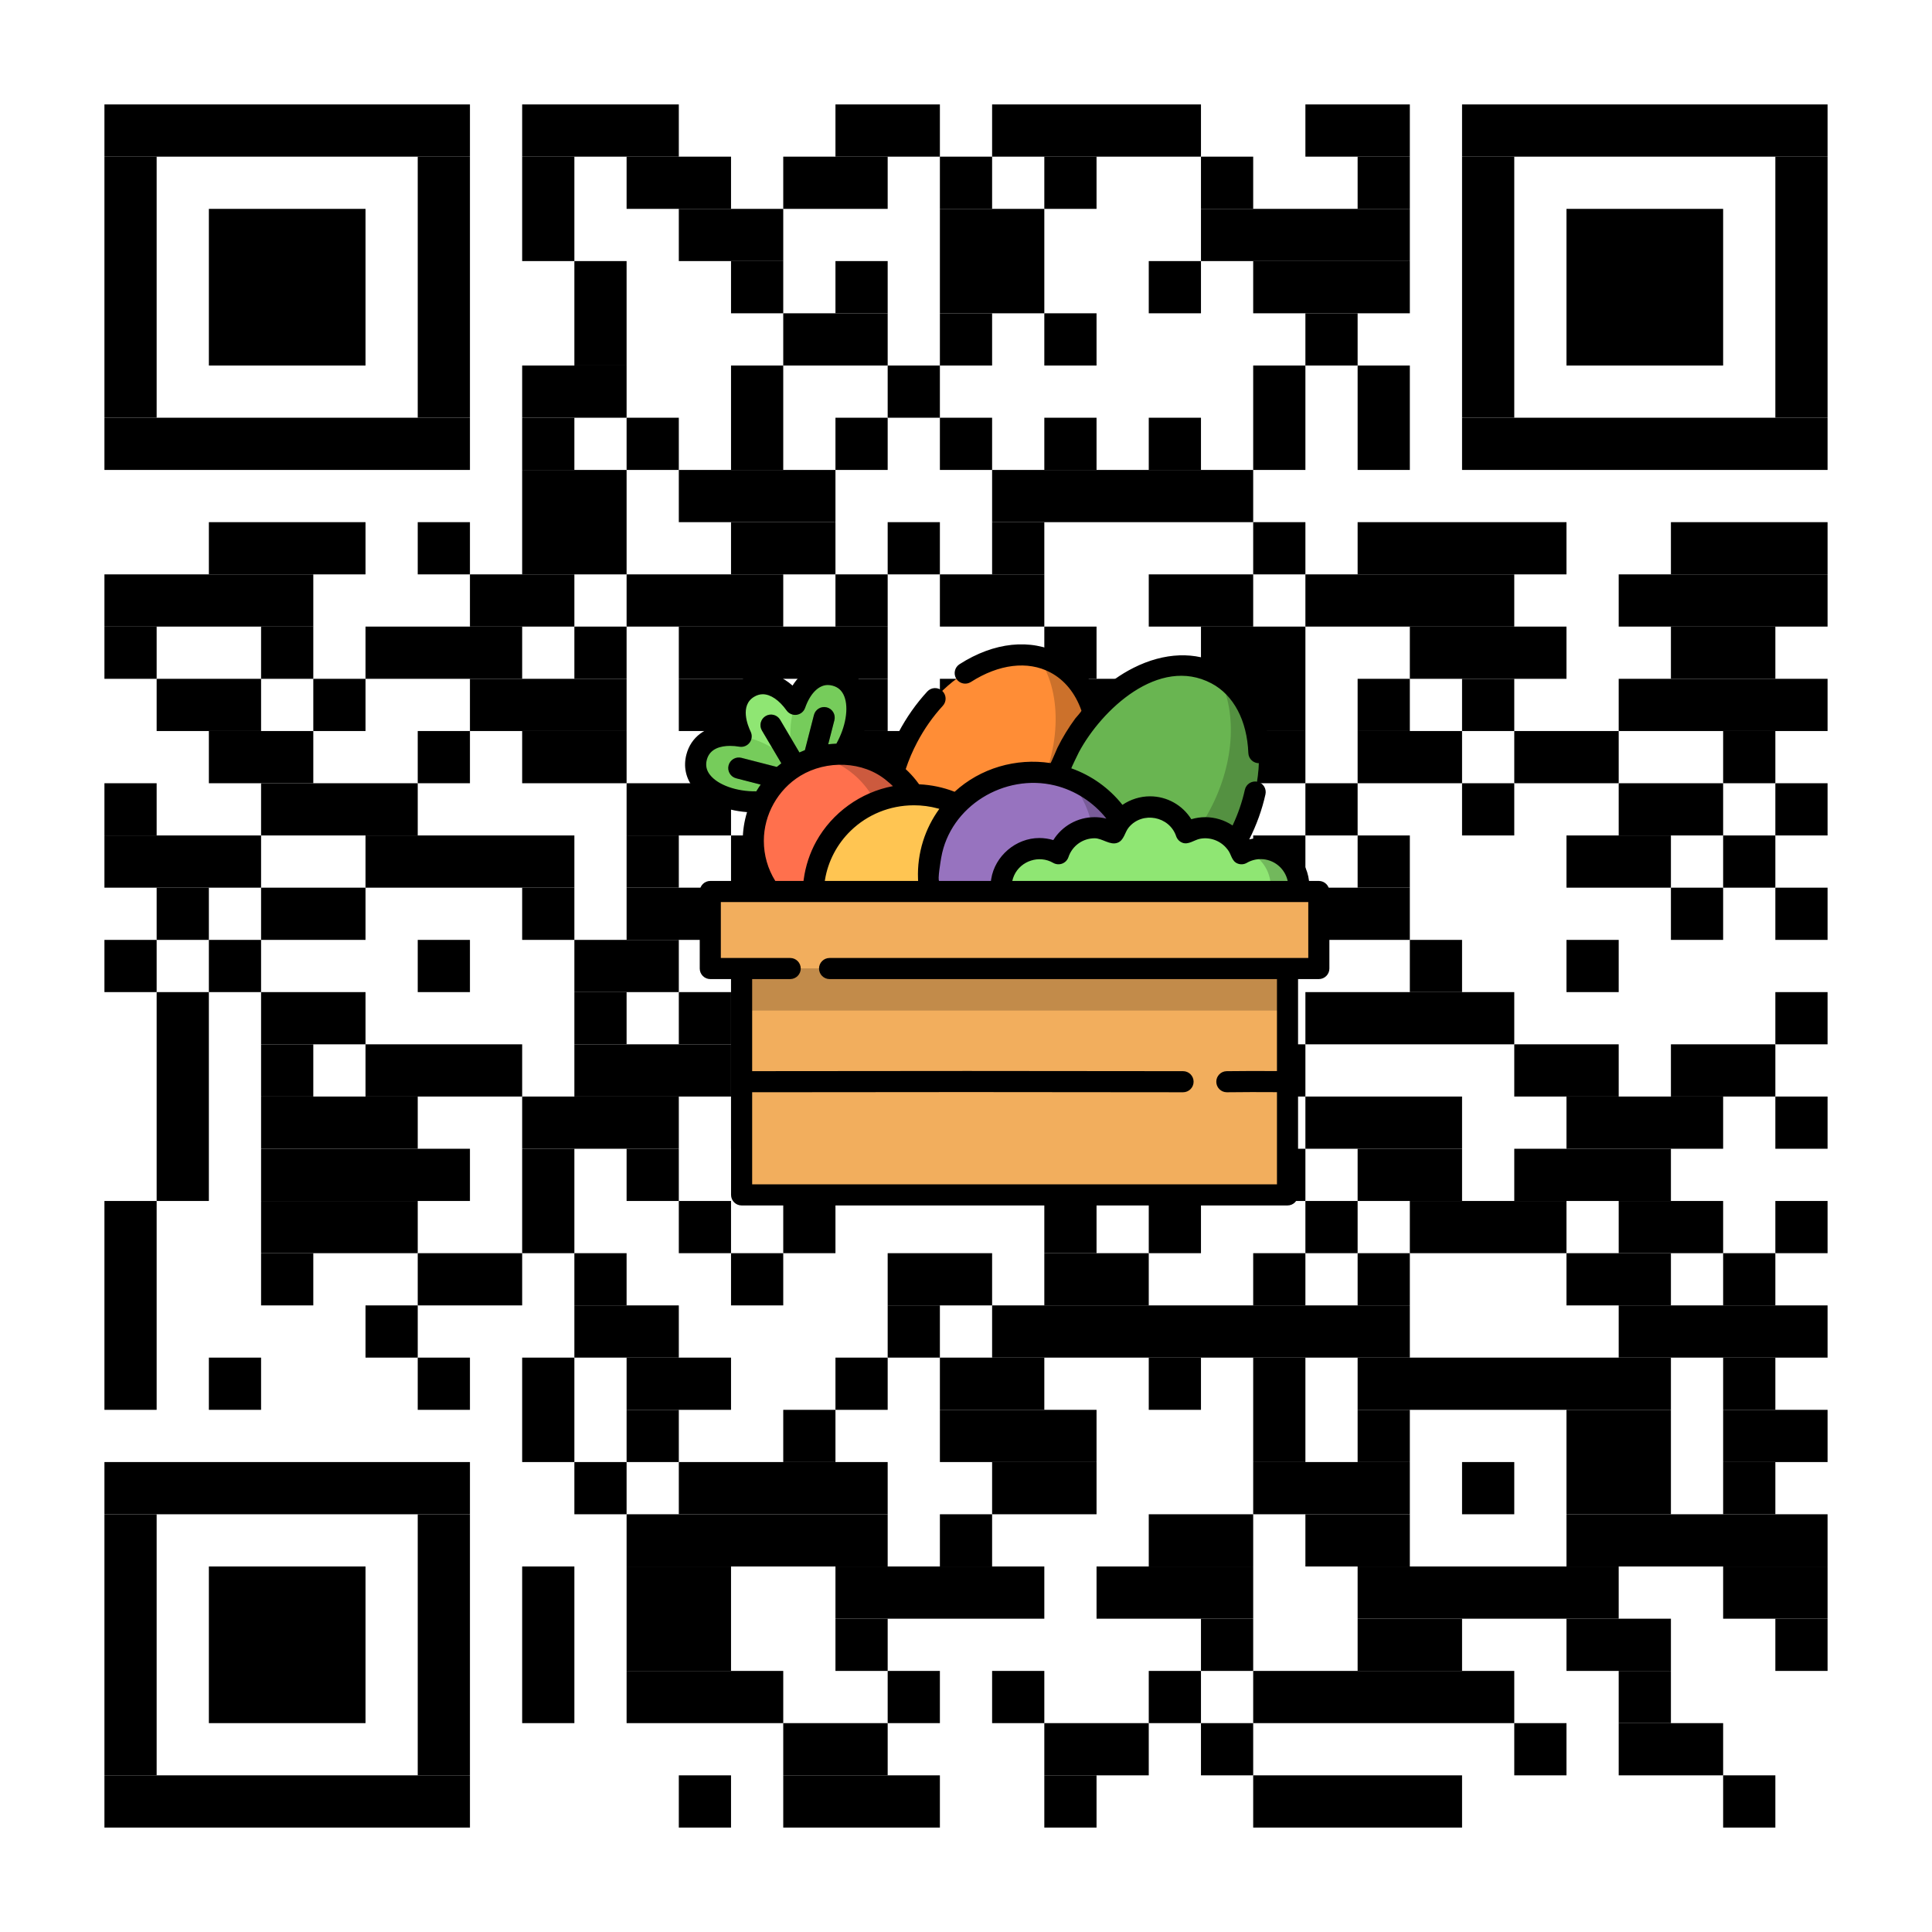
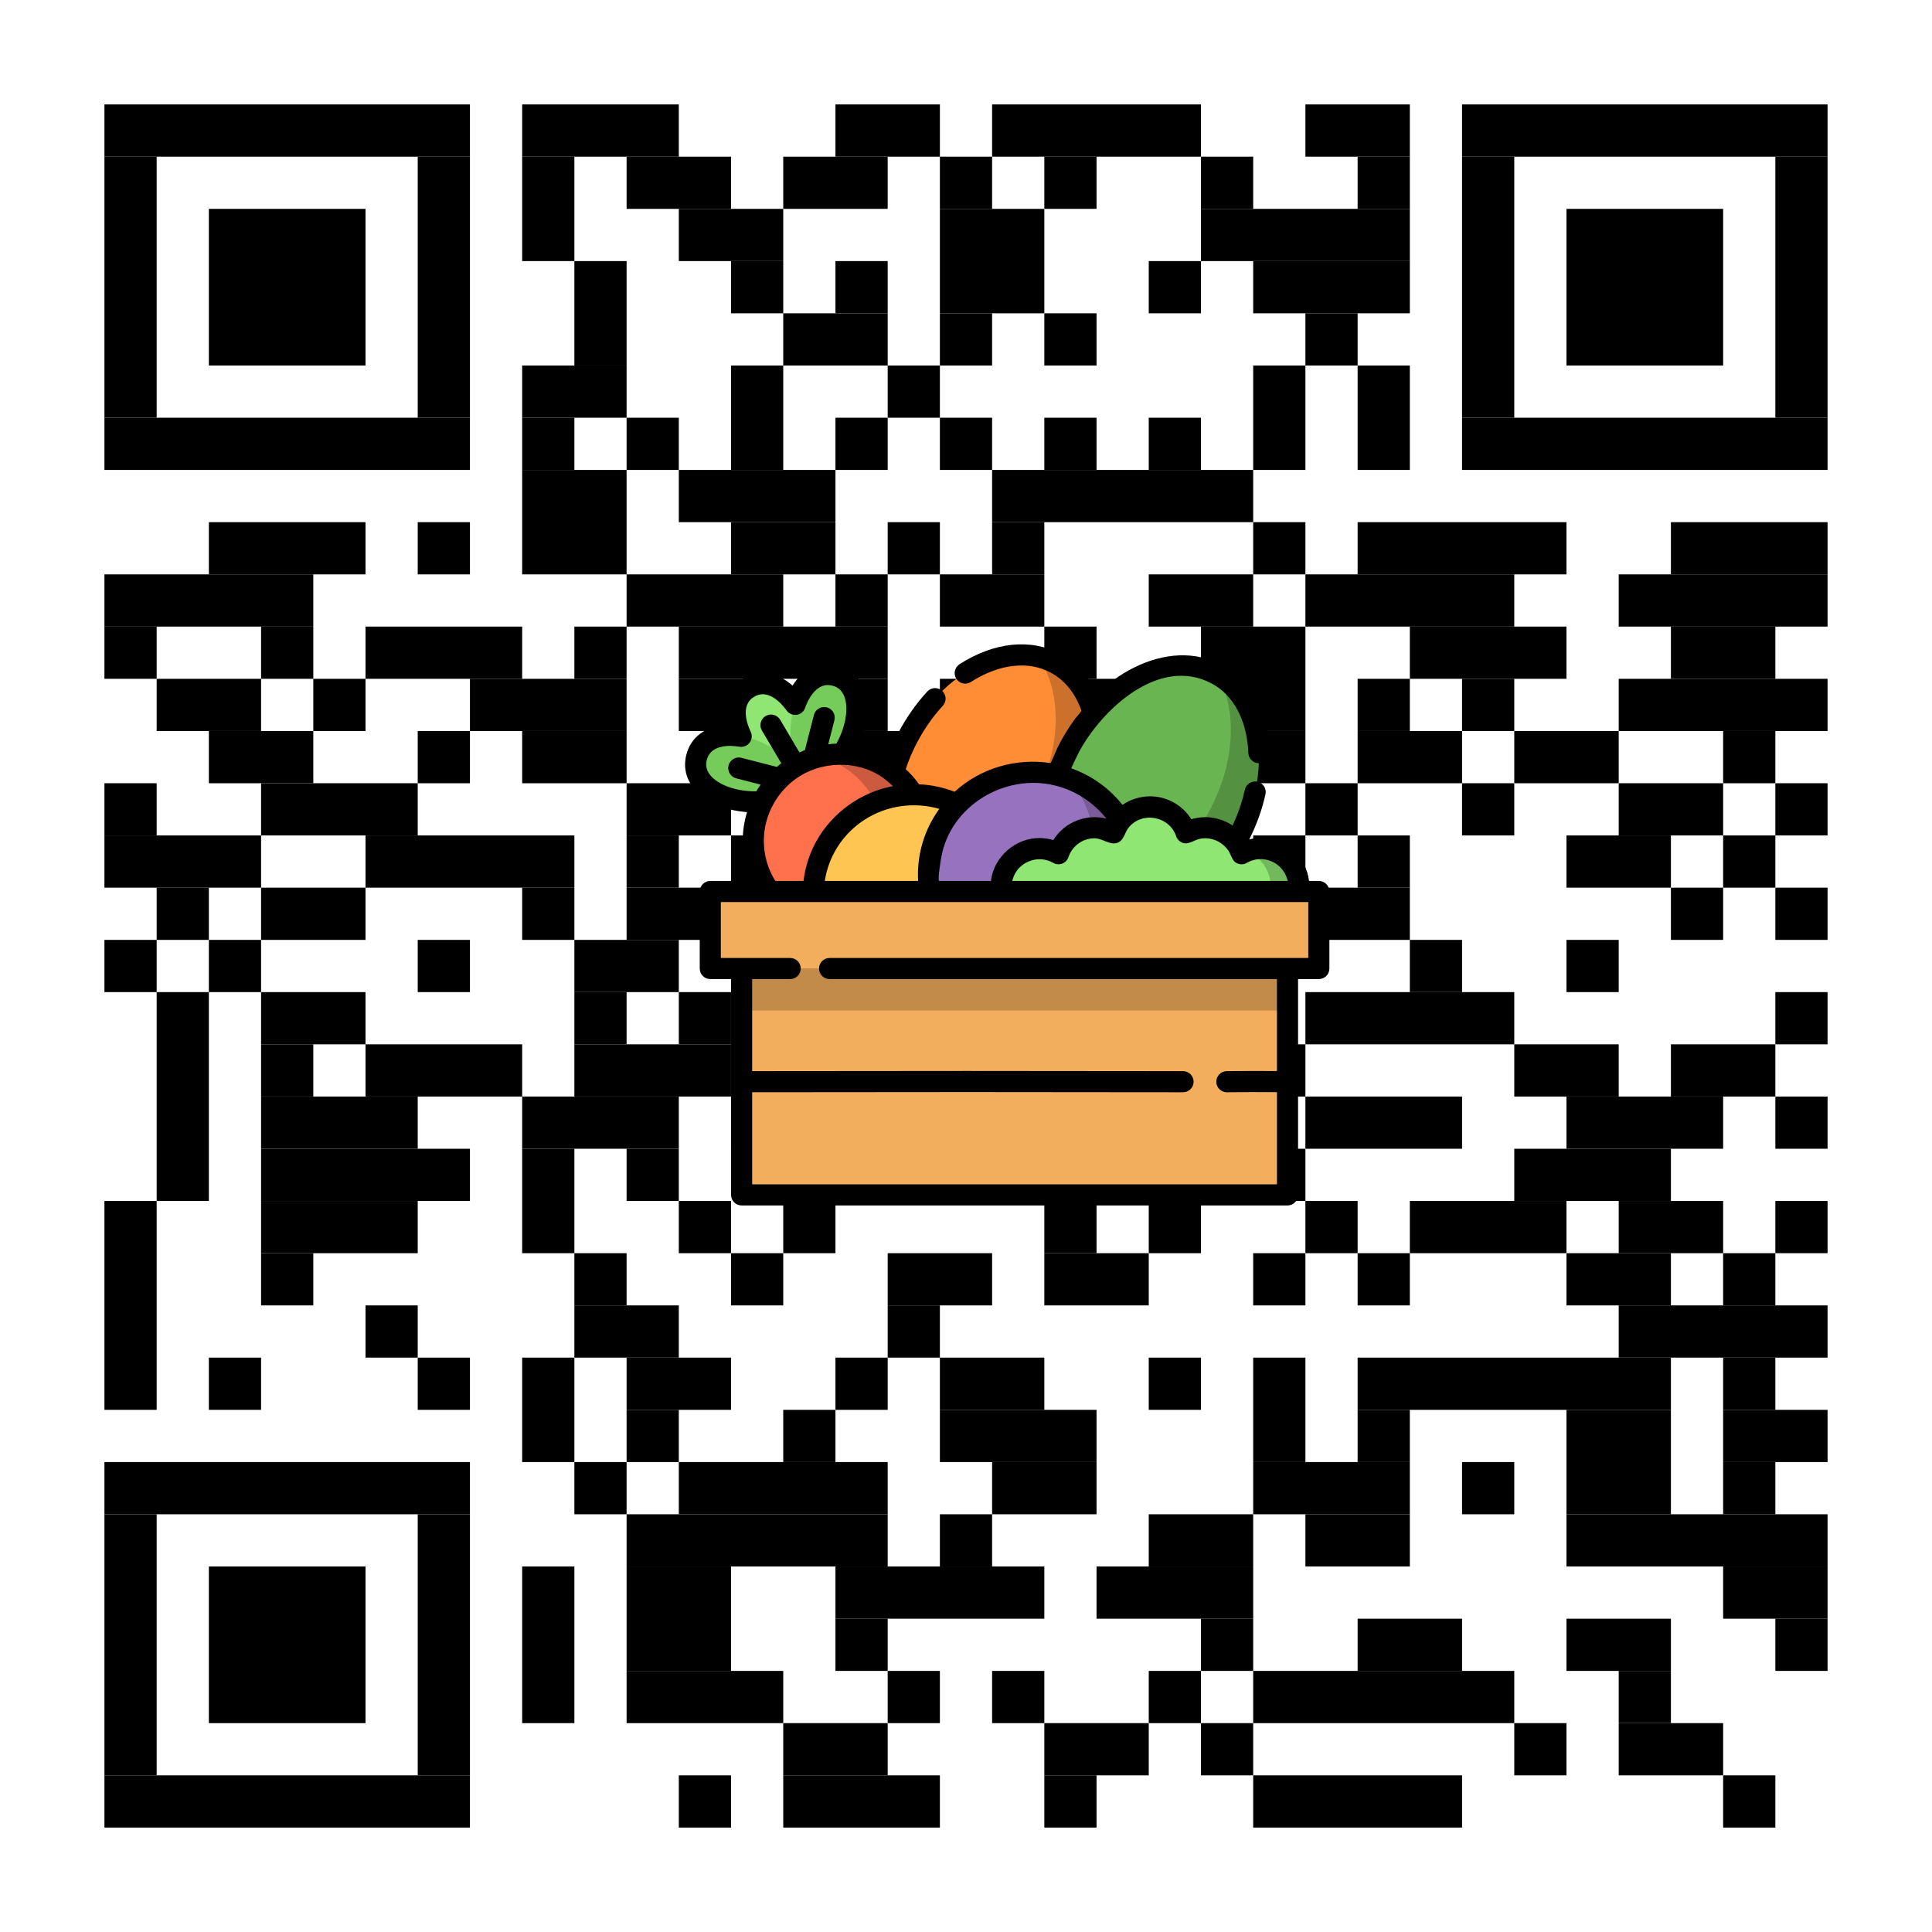
<svg xmlns="http://www.w3.org/2000/svg" xmlns:ns1="http://sodipodi.sourceforge.net/DTD/sodipodi-0.dtd" xmlns:ns2="http://www.inkscape.org/namespaces/inkscape" width="1850" height="1850" version="1.1" id="svg1454" ns1:docname="garden-2.svg" ns2:version="1.2.2 (b0a8486541, 2022-12-01)" ns2:export-filename="garden-2.png" ns2:export-xdpi="96" ns2:export-ydpi="96">
  <defs id="defs1458" />
  <ns1:namedview id="namedview1456" pagecolor="#ffffff" bordercolor="#666666" borderopacity="1.0" ns2:showpageshadow="2" ns2:pageopacity="0.0" ns2:pagecheckerboard="0" ns2:deskcolor="#d1d1d1" showgrid="false" ns2:zoom="0.32540541" ns2:cx="929.60963" ns2:cy="925" ns2:window-width="1600" ns2:window-height="831" ns2:window-x="0" ns2:window-y="0" ns2:window-maximized="1" ns2:current-layer="svg1454" />
  <desc id="desc961">Zint Generated Symbol
   </desc>
  <g id="barcode" fill="#000000">
    <rect x="0" y="0" width="1850" height="1850" fill="#FFFFFF" id="rect963" />
    <rect x="100.00" y="100.00" width="350.00" height="50.00" id="rect965" />
    <rect x="500.00" y="100.00" width="150.00" height="50.00" id="rect967" />
    <rect x="800.00" y="100.00" width="100.00" height="50.00" id="rect969" />
    <rect x="950.00" y="100.00" width="200.00" height="50.00" id="rect971" />
    <rect x="1250.00" y="100.00" width="100.00" height="50.00" id="rect973" />
    <rect x="1400.00" y="100.00" width="350.00" height="50.00" id="rect975" />
    <rect x="100.00" y="150.00" width="50.00" height="250.00" id="rect977" />
    <rect x="400.00" y="150.00" width="50.00" height="250.00" id="rect979" />
    <rect x="500.00" y="150.00" width="50.00" height="100.00" id="rect981" />
    <rect x="600.00" y="150.00" width="100.00" height="50.00" id="rect983" />
    <rect x="750.00" y="150.00" width="100.00" height="50.00" id="rect985" />
    <rect x="900.00" y="150.00" width="50.00" height="50.00" id="rect987" />
    <rect x="1000.00" y="150.00" width="50.00" height="50.00" id="rect989" />
    <rect x="1150.00" y="150.00" width="50.00" height="50.00" id="rect991" />
    <rect x="1300.00" y="150.00" width="50.00" height="50.00" id="rect993" />
    <rect x="1400.00" y="150.00" width="50.00" height="250.00" id="rect995" />
    <rect x="1700.00" y="150.00" width="50.00" height="250.00" id="rect997" />
    <rect x="200.00" y="200.00" width="150.00" height="150.00" id="rect999" />
    <rect x="650.00" y="200.00" width="100.00" height="50.00" id="rect1001" />
    <rect x="900.00" y="200.00" width="100.00" height="100.00" id="rect1003" />
    <rect x="1150.00" y="200.00" width="200.00" height="50.00" id="rect1005" />
    <rect x="1500.00" y="200.00" width="150.00" height="150.00" id="rect1007" />
    <rect x="550.00" y="250.00" width="50.00" height="100.00" id="rect1009" />
    <rect x="700.00" y="250.00" width="50.00" height="50.00" id="rect1011" />
    <rect x="800.00" y="250.00" width="50.00" height="50.00" id="rect1013" />
    <rect x="1100.00" y="250.00" width="50.00" height="50.00" id="rect1015" />
    <rect x="1200.00" y="250.00" width="150.00" height="50.00" id="rect1017" />
    <rect x="750.00" y="300.00" width="100.00" height="50.00" id="rect1019" />
    <rect x="900.00" y="300.00" width="50.00" height="50.00" id="rect1021" />
    <rect x="1000.00" y="300.00" width="50.00" height="50.00" id="rect1023" />
    <rect x="1250.00" y="300.00" width="50.00" height="50.00" id="rect1025" />
    <rect x="500.00" y="350.00" width="100.00" height="50.00" id="rect1027" />
    <rect x="700.00" y="350.00" width="50.00" height="100.00" id="rect1029" />
    <rect x="850.00" y="350.00" width="50.00" height="50.00" id="rect1031" />
    <rect x="1200.00" y="350.00" width="50.00" height="100.00" id="rect1033" />
    <rect x="1300.00" y="350.00" width="50.00" height="100.00" id="rect1035" />
    <rect x="100.00" y="400.00" width="350.00" height="50.00" id="rect1037" />
    <rect x="500.00" y="400.00" width="50.00" height="50.00" id="rect1039" />
    <rect x="600.00" y="400.00" width="50.00" height="50.00" id="rect1041" />
    <rect x="800.00" y="400.00" width="50.00" height="50.00" id="rect1043" />
    <rect x="900.00" y="400.00" width="50.00" height="50.00" id="rect1045" />
    <rect x="1000.00" y="400.00" width="50.00" height="50.00" id="rect1047" />
    <rect x="1100.00" y="400.00" width="50.00" height="50.00" id="rect1049" />
    <rect x="1400.00" y="400.00" width="350.00" height="50.00" id="rect1051" />
    <rect x="500.00" y="450.00" width="100.00" height="100.00" id="rect1053" />
    <rect x="650.00" y="450.00" width="150.00" height="50.00" id="rect1055" />
    <rect x="950.00" y="450.00" width="250.00" height="50.00" id="rect1057" />
    <rect x="200.00" y="500.00" width="150.00" height="50.00" id="rect1059" />
    <rect x="400.00" y="500.00" width="50.00" height="50.00" id="rect1061" />
    <rect x="700.00" y="500.00" width="100.00" height="50.00" id="rect1063" />
    <rect x="850.00" y="500.00" width="50.00" height="50.00" id="rect1065" />
    <rect x="950.00" y="500.00" width="50.00" height="50.00" id="rect1067" />
    <rect x="1200.00" y="500.00" width="50.00" height="50.00" id="rect1069" />
    <rect x="1300.00" y="500.00" width="200.00" height="50.00" id="rect1071" />
    <rect x="1600.00" y="500.00" width="150.00" height="50.00" id="rect1073" />
    <rect x="100.00" y="550.00" width="200.00" height="50.00" id="rect1075" />
-     <rect x="450.00" y="550.00" width="100.00" height="50.00" id="rect1077" />
    <rect x="600.00" y="550.00" width="150.00" height="50.00" id="rect1079" />
    <rect x="800.00" y="550.00" width="50.00" height="50.00" id="rect1081" />
    <rect x="900.00" y="550.00" width="100.00" height="50.00" id="rect1083" />
    <rect x="1100.00" y="550.00" width="100.00" height="50.00" id="rect1085" />
    <rect x="1250.00" y="550.00" width="200.00" height="50.00" id="rect1087" />
    <rect x="1550.00" y="550.00" width="200.00" height="50.00" id="rect1089" />
    <rect x="100.00" y="600.00" width="50.00" height="50.00" id="rect1091" />
    <rect x="250.00" y="600.00" width="50.00" height="50.00" id="rect1093" />
    <rect x="350.00" y="600.00" width="150.00" height="50.00" id="rect1095" />
    <rect x="550.00" y="600.00" width="50.00" height="50.00" id="rect1097" />
    <rect x="650.00" y="600.00" width="200.00" height="50.00" id="rect1099" />
    <rect x="1000.00" y="600.00" width="50.00" height="50.00" id="rect1101" />
    <rect x="1150.00" y="600.00" width="100.00" height="100.00" id="rect1103" />
    <rect x="1350.00" y="600.00" width="150.00" height="50.00" id="rect1105" />
    <rect x="1600.00" y="600.00" width="100.00" height="50.00" id="rect1107" />
    <rect x="150.00" y="650.00" width="100.00" height="50.00" id="rect1109" />
    <rect x="300.00" y="650.00" width="50.00" height="50.00" id="rect1111" />
    <rect x="450.00" y="650.00" width="150.00" height="50.00" id="rect1113" />
    <rect x="650.00" y="650.00" width="100.00" height="50.00" id="rect1115" />
    <rect x="800.00" y="650.00" width="50.00" height="50.00" id="rect1117" />
    <rect x="900.00" y="650.00" width="200.00" height="50.00" id="rect1119" />
    <rect x="1300.00" y="650.00" width="50.00" height="50.00" id="rect1121" />
    <rect x="1400.00" y="650.00" width="50.00" height="50.00" id="rect1123" />
    <rect x="1550.00" y="650.00" width="200.00" height="50.00" id="rect1125" />
    <rect x="200.00" y="700.00" width="100.00" height="50.00" id="rect1127" />
    <rect x="400.00" y="700.00" width="50.00" height="50.00" id="rect1129" />
    <rect x="500.00" y="700.00" width="100.00" height="50.00" id="rect1131" />
    <rect x="750.00" y="700.00" width="200.00" height="50.00" id="rect1133" />
    <rect x="1100.00" y="700.00" width="50.00" height="50.00" id="rect1135" />
    <rect x="1200.00" y="700.00" width="50.00" height="50.00" id="rect1137" />
    <rect x="1300.00" y="700.00" width="100.00" height="50.00" id="rect1139" />
    <rect x="1450.00" y="700.00" width="100.00" height="50.00" id="rect1141" />
    <rect x="1650.00" y="700.00" width="50.00" height="50.00" id="rect1143" />
    <rect x="100.00" y="750.00" width="50.00" height="50.00" id="rect1145" />
    <rect x="250.00" y="750.00" width="150.00" height="50.00" id="rect1147" />
    <rect x="600.00" y="750.00" width="100.00" height="50.00" id="rect1149" />
    <rect x="800.00" y="750.00" width="50.00" height="50.00" id="rect1151" />
    <rect x="900.00" y="750.00" width="50.00" height="150.00" id="rect1153" />
    <rect x="1050.00" y="750.00" width="50.00" height="50.00" id="rect1155" />
    <rect x="1250.00" y="750.00" width="50.00" height="50.00" id="rect1157" />
    <rect x="1400.00" y="750.00" width="50.00" height="50.00" id="rect1159" />
    <rect x="1550.00" y="750.00" width="100.00" height="50.00" id="rect1161" />
    <rect x="1700.00" y="750.00" width="50.00" height="50.00" id="rect1163" />
    <rect x="100.00" y="800.00" width="150.00" height="50.00" id="rect1165" />
    <rect x="350.00" y="800.00" width="200.00" height="50.00" id="rect1167" />
    <rect x="600.00" y="800.00" width="50.00" height="50.00" id="rect1169" />
    <rect x="700.00" y="800.00" width="50.00" height="50.00" id="rect1171" />
    <rect x="1050.00" y="800.00" width="100.00" height="50.00" id="rect1173" />
    <rect x="1200.00" y="800.00" width="50.00" height="50.00" id="rect1175" />
    <rect x="1300.00" y="800.00" width="50.00" height="50.00" id="rect1177" />
    <rect x="1500.00" y="800.00" width="100.00" height="50.00" id="rect1179" />
    <rect x="1650.00" y="800.00" width="50.00" height="50.00" id="rect1181" />
    <rect x="150.00" y="850.00" width="50.00" height="50.00" id="rect1183" />
    <rect x="250.00" y="850.00" width="100.00" height="50.00" id="rect1185" />
    <rect x="500.00" y="850.00" width="50.00" height="50.00" id="rect1187" />
    <rect x="600.00" y="850.00" width="100.00" height="50.00" id="rect1189" />
    <rect x="750.00" y="850.00" width="50.00" height="50.00" id="rect1191" />
    <rect x="1000.00" y="850.00" width="50.00" height="50.00" id="rect1193" />
    <rect x="1100.00" y="850.00" width="250.00" height="50.00" id="rect1195" />
    <rect x="1600.00" y="850.00" width="50.00" height="50.00" id="rect1197" />
    <rect x="1700.00" y="850.00" width="50.00" height="50.00" id="rect1199" />
    <rect x="100.00" y="900.00" width="50.00" height="50.00" id="rect1201" />
    <rect x="200.00" y="900.00" width="50.00" height="50.00" id="rect1203" />
    <rect x="400.00" y="900.00" width="50.00" height="50.00" id="rect1205" />
    <rect x="550.00" y="900.00" width="100.00" height="50.00" id="rect1207" />
    <rect x="700.00" y="900.00" width="100.00" height="50.00" id="rect1209" />
    <rect x="850.00" y="900.00" width="200.00" height="50.00" id="rect1211" />
    <rect x="1350.00" y="900.00" width="50.00" height="50.00" id="rect1213" />
    <rect x="1500.00" y="900.00" width="50.00" height="50.00" id="rect1215" />
    <rect x="150.00" y="950.00" width="50.00" height="200.00" id="rect1217" />
    <rect x="250.00" y="950.00" width="100.00" height="50.00" id="rect1219" />
    <rect x="550.00" y="950.00" width="50.00" height="50.00" id="rect1221" />
    <rect x="650.00" y="950.00" width="50.00" height="50.00" id="rect1223" />
    <rect x="950.00" y="950.00" width="150.00" height="50.00" id="rect1225" />
    <rect x="1250.00" y="950.00" width="200.00" height="50.00" id="rect1227" />
    <rect x="1700.00" y="950.00" width="50.00" height="50.00" id="rect1229" />
    <rect x="250.00" y="1000.00" width="50.00" height="50.00" id="rect1231" />
    <rect x="350.00" y="1000.00" width="150.00" height="50.00" id="rect1233" />
    <rect x="550.00" y="1000.00" width="150.00" height="50.00" id="rect1235" />
    <rect x="750.00" y="1000.00" width="100.00" height="50.00" id="rect1237" />
    <rect x="900.00" y="1000.00" width="50.00" height="50.00" id="rect1239" />
    <rect x="1000.00" y="1000.00" width="150.00" height="50.00" id="rect1241" />
    <rect x="1200.00" y="1000.00" width="50.00" height="50.00" id="rect1243" />
    <rect x="1450.00" y="1000.00" width="100.00" height="50.00" id="rect1245" />
    <rect x="1600.00" y="1000.00" width="100.00" height="50.00" id="rect1247" />
    <rect x="250.00" y="1050.00" width="150.00" height="50.00" id="rect1249" />
    <rect x="500.00" y="1050.00" width="150.00" height="50.00" id="rect1251" />
    <rect x="700.00" y="1050.00" width="50.00" height="50.00" id="rect1253" />
    <rect x="850.00" y="1050.00" width="50.00" height="50.00" id="rect1255" />
    <rect x="1000.00" y="1050.00" width="50.00" height="50.00" id="rect1257" />
    <rect x="1150.00" y="1050.00" width="50.00" height="50.00" id="rect1259" />
    <rect x="1250.00" y="1050.00" width="150.00" height="50.00" id="rect1261" />
    <rect x="1500.00" y="1050.00" width="150.00" height="50.00" id="rect1263" />
    <rect x="1700.00" y="1050.00" width="50.00" height="50.00" id="rect1265" />
    <rect x="250.00" y="1100.00" width="200.00" height="50.00" id="rect1267" />
    <rect x="500.00" y="1100.00" width="50.00" height="100.00" id="rect1269" />
    <rect x="600.00" y="1100.00" width="50.00" height="50.00" id="rect1271" />
    <rect x="750.00" y="1100.00" width="100.00" height="50.00" id="rect1273" />
    <rect x="900.00" y="1100.00" width="50.00" height="50.00" id="rect1275" />
    <rect x="1000.00" y="1100.00" width="150.00" height="50.00" id="rect1277" />
    <rect x="1200.00" y="1100.00" width="50.00" height="50.00" id="rect1279" />
-     <rect x="1300.00" y="1100.00" width="100.00" height="50.00" id="rect1281" />
    <rect x="1450.00" y="1100.00" width="150.00" height="50.00" id="rect1283" />
    <rect x="100.00" y="1150.00" width="50.00" height="200.00" id="rect1285" />
    <rect x="250.00" y="1150.00" width="150.00" height="50.00" id="rect1287" />
    <rect x="650.00" y="1150.00" width="50.00" height="50.00" id="rect1289" />
    <rect x="750.00" y="1150.00" width="50.00" height="50.00" id="rect1291" />
    <rect x="1000.00" y="1150.00" width="50.00" height="50.00" id="rect1293" />
    <rect x="1100.00" y="1150.00" width="50.00" height="50.00" id="rect1295" />
    <rect x="1250.00" y="1150.00" width="50.00" height="50.00" id="rect1297" />
    <rect x="1350.00" y="1150.00" width="150.00" height="50.00" id="rect1299" />
    <rect x="1550.00" y="1150.00" width="100.00" height="50.00" id="rect1301" />
    <rect x="1700.00" y="1150.00" width="50.00" height="50.00" id="rect1303" />
    <rect x="250.00" y="1200.00" width="50.00" height="50.00" id="rect1305" />
-     <rect x="400.00" y="1200.00" width="100.00" height="50.00" id="rect1307" />
    <rect x="550.00" y="1200.00" width="50.00" height="50.00" id="rect1309" />
    <rect x="700.00" y="1200.00" width="50.00" height="50.00" id="rect1311" />
    <rect x="850.00" y="1200.00" width="100.00" height="50.00" id="rect1313" />
    <rect x="1000.00" y="1200.00" width="100.00" height="50.00" id="rect1315" />
    <rect x="1200.00" y="1200.00" width="50.00" height="50.00" id="rect1317" />
    <rect x="1300.00" y="1200.00" width="50.00" height="50.00" id="rect1319" />
    <rect x="1500.00" y="1200.00" width="100.00" height="50.00" id="rect1321" />
    <rect x="1650.00" y="1200.00" width="50.00" height="50.00" id="rect1323" />
    <rect x="350.00" y="1250.00" width="50.00" height="50.00" id="rect1325" />
    <rect x="550.00" y="1250.00" width="100.00" height="50.00" id="rect1327" />
    <rect x="850.00" y="1250.00" width="50.00" height="50.00" id="rect1329" />
-     <rect x="950.00" y="1250.00" width="400.00" height="50.00" id="rect1331" />
    <rect x="1550.00" y="1250.00" width="200.00" height="50.00" id="rect1333" />
    <rect x="200.00" y="1300.00" width="50.00" height="50.00" id="rect1335" />
    <rect x="400.00" y="1300.00" width="50.00" height="50.00" id="rect1337" />
    <rect x="500.00" y="1300.00" width="50.00" height="100.00" id="rect1339" />
    <rect x="600.00" y="1300.00" width="100.00" height="50.00" id="rect1341" />
    <rect x="800.00" y="1300.00" width="50.00" height="50.00" id="rect1343" />
    <rect x="900.00" y="1300.00" width="100.00" height="50.00" id="rect1345" />
    <rect x="1100.00" y="1300.00" width="50.00" height="50.00" id="rect1347" />
    <rect x="1200.00" y="1300.00" width="50.00" height="100.00" id="rect1349" />
    <rect x="1300.00" y="1300.00" width="300.00" height="50.00" id="rect1351" />
    <rect x="1650.00" y="1300.00" width="50.00" height="50.00" id="rect1353" />
    <rect x="600.00" y="1350.00" width="50.00" height="50.00" id="rect1355" />
    <rect x="750.00" y="1350.00" width="50.00" height="50.00" id="rect1357" />
    <rect x="900.00" y="1350.00" width="150.00" height="50.00" id="rect1359" />
    <rect x="1300.00" y="1350.00" width="50.00" height="50.00" id="rect1361" />
    <rect x="1500.00" y="1350.00" width="100.00" height="100.00" id="rect1363" />
    <rect x="1650.00" y="1350.00" width="100.00" height="50.00" id="rect1365" />
    <rect x="100.00" y="1400.00" width="350.00" height="50.00" id="rect1367" />
    <rect x="550.00" y="1400.00" width="50.00" height="50.00" id="rect1369" />
    <rect x="650.00" y="1400.00" width="200.00" height="50.00" id="rect1371" />
    <rect x="950.00" y="1400.00" width="100.00" height="50.00" id="rect1373" />
    <rect x="1200.00" y="1400.00" width="150.00" height="50.00" id="rect1375" />
    <rect x="1400.00" y="1400.00" width="50.00" height="50.00" id="rect1377" />
    <rect x="1650.00" y="1400.00" width="50.00" height="50.00" id="rect1379" />
    <rect x="100.00" y="1450.00" width="50.00" height="250.00" id="rect1381" />
    <rect x="400.00" y="1450.00" width="50.00" height="250.00" id="rect1383" />
    <rect x="600.00" y="1450.00" width="250.00" height="50.00" id="rect1385" />
    <rect x="900.00" y="1450.00" width="50.00" height="50.00" id="rect1387" />
    <rect x="1100.00" y="1450.00" width="100.00" height="50.00" id="rect1389" />
    <rect x="1250.00" y="1450.00" width="100.00" height="50.00" id="rect1391" />
    <rect x="1500.00" y="1450.00" width="250.00" height="50.00" id="rect1393" />
    <rect x="200.00" y="1500.00" width="150.00" height="150.00" id="rect1395" />
    <rect x="500.00" y="1500.00" width="50.00" height="150.00" id="rect1397" />
    <rect x="600.00" y="1500.00" width="100.00" height="100.00" id="rect1399" />
    <rect x="800.00" y="1500.00" width="200.00" height="50.00" id="rect1401" />
    <rect x="1050.00" y="1500.00" width="150.00" height="50.00" id="rect1403" />
-     <rect x="1300.00" y="1500.00" width="250.00" height="50.00" id="rect1405" />
    <rect x="1650.00" y="1500.00" width="100.00" height="50.00" id="rect1407" />
    <rect x="800.00" y="1550.00" width="50.00" height="50.00" id="rect1409" />
    <rect x="1150.00" y="1550.00" width="50.00" height="50.00" id="rect1411" />
    <rect x="1300.00" y="1550.00" width="100.00" height="50.00" id="rect1413" />
    <rect x="1500.00" y="1550.00" width="100.00" height="50.00" id="rect1415" />
    <rect x="1700.00" y="1550.00" width="50.00" height="50.00" id="rect1417" />
    <rect x="600.00" y="1600.00" width="150.00" height="50.00" id="rect1419" />
    <rect x="850.00" y="1600.00" width="50.00" height="50.00" id="rect1421" />
    <rect x="950.00" y="1600.00" width="50.00" height="50.00" id="rect1423" />
    <rect x="1100.00" y="1600.00" width="50.00" height="50.00" id="rect1425" />
    <rect x="1200.00" y="1600.00" width="250.00" height="50.00" id="rect1427" />
    <rect x="1550.00" y="1600.00" width="50.00" height="50.00" id="rect1429" />
    <rect x="750.00" y="1650.00" width="100.00" height="50.00" id="rect1431" />
    <rect x="1000.00" y="1650.00" width="100.00" height="50.00" id="rect1433" />
    <rect x="1150.00" y="1650.00" width="50.00" height="50.00" id="rect1435" />
    <rect x="1450.00" y="1650.00" width="50.00" height="50.00" id="rect1437" />
    <rect x="1550.00" y="1650.00" width="100.00" height="50.00" id="rect1439" />
    <rect x="100.00" y="1700.00" width="350.00" height="50.00" id="rect1441" />
    <rect x="650.00" y="1700.00" width="50.00" height="50.00" id="rect1443" />
    <rect x="750.00" y="1700.00" width="150.00" height="50.00" id="rect1445" />
    <rect x="1000.00" y="1700.00" width="50.00" height="50.00" id="rect1447" />
    <rect x="1200.00" y="1700.00" width="200.00" height="50.00" id="rect1449" />
    <rect x="1650.00" y="1700.00" width="50.00" height="50.00" id="rect1451" />
  </g>
  <g id="g1402" transform="matrix(1.205,0,0,1.205,656,577.162)">
    <ellipse transform="matrix(0.466,-0.885,0.885,0.466,4.408,292.074)" style="fill:#ff8d36" cx="244.269" cy="142.383" rx="106.902" ry="76.063" id="ellipse1286" />
    <path style="opacity:0.2;enable-background:new" d="m 294.124,47.823 c -4.442,-2.342 -9.104,-4.018 -13.914,-5.078 19.246,26.765 19.502,71.613 -2.188,112.758 -24.24,45.985 -67.79,71.984 -103.22,64.175 5.184,7.21 11.733,13.121 19.619,17.278 37.16,19.589 89.602,-6.87 117.134,-59.097 27.532,-52.227 19.728,-110.447 -17.431,-130.036 z" id="path1288" />
    <ellipse transform="matrix(0.466,-0.885,0.885,0.466,65.055,410.003)" style="fill:#69b551" cx="372.329" cy="151.085" rx="106.902" ry="76.063" id="ellipse1290" />
    <path style="opacity:0.2;enable-background:new" d="m 423.01,57.012 c 15.611,27.141 14.502,68.784 -5.751,107.204 -27.532,52.227 -79.975,78.686 -117.135,59.097 -0.283,-0.149 -0.548,-0.321 -0.827,-0.474 5.61,9.754 13.36,17.652 23.183,22.83 37.16,19.589 89.603,-6.87 117.135,-59.097 27.322,-51.829 19.828,-109.54 -16.605,-129.56 z" id="path1292" />
    <path style="fill:#8fe673" d="M 96.657,145.148 C 112.376,104.982 79.206,50.498 50.68,67.359 22.154,84.22 53.889,139.55 96.657,145.148 Z" id="path1294" />
    <g id="g1300">
      <path style="fill:#76cc5b" d="M 96.657,145.148 C 79.37,105.631 17.389,90.561 9.141,122.654 c -8.248,32.093 53.316,48.778 87.516,22.494 z" id="path1296" />
      <path style="fill:#76cc5b" d="m 96.657,145.148 c -26.284,-34.2 -9.598,-95.765 22.494,-87.516 32.092,8.249 17.023,70.229 -22.494,87.516 z" id="path1298" />
    </g>
    <path style="fill:#599944" d="m 103.684,149.706 c 0.22,-0.34 0.419,-0.692 0.586,-1.059 0.026,-0.056 0.047,-0.114 0.072,-0.171 0.174,-0.404 0.325,-0.817 0.435,-1.243 L 118.65,93.261 c 1.152,-4.485 -1.548,-9.054 -6.033,-10.206 -4.485,-1.155 -9.054,1.548 -10.206,6.032 l -8.835,34.372 -18.057,-30.55 c -2.355,-3.986 -7.497,-5.308 -11.482,-2.952 -3.986,2.355 -5.307,7.497 -2.952,11.482 l 18.058,30.552 -34.372,-8.835 c -4.485,-1.155 -9.054,1.548 -10.206,6.032 -1.152,4.485 1.548,9.054 6.033,10.206 l 53.949,13.867 h 0.002 l 0.022,0.006 c 0.218,0.056 0.437,0.087 0.655,0.125 0.126,0.022 0.249,0.056 0.377,0.072 0.006,0.001 0.012,0.002 0.019,0.003 0.35,0.044 0.697,0.066 1.043,0.066 v 0 0 c 0.018,0 0.035,-0.004 0.053,-0.004 0.4,-0.002 0.8,-0.04 1.201,-0.101 0.134,-0.02 0.265,-0.053 0.397,-0.079 0.282,-0.057 0.561,-0.126 0.838,-0.213 0.143,-0.045 0.284,-0.093 0.425,-0.145 0.257,-0.096 0.51,-0.209 0.76,-0.332 0.137,-0.067 0.275,-0.131 0.408,-0.206 0.058,-0.032 0.118,-0.055 0.177,-0.089 0.278,-0.164 0.54,-0.345 0.791,-0.535 0.013,-0.01 0.028,-0.017 0.041,-0.027 0.03,-0.023 0.055,-0.053 0.084,-0.076 0.302,-0.237 0.582,-0.491 0.844,-0.761 0.038,-0.039 0.078,-0.075 0.115,-0.116 0.276,-0.296 0.523,-0.613 0.75,-0.941 0.046,-0.065 0.091,-0.132 0.135,-0.202 z" id="path1302" />
    <circle style="fill:#ff704d" cx="123.079" cy="189.051" r="68.889" id="circle1304" />
    <path style="opacity:0.2;enable-background:new" d="m 123.082,120.165 c -5.785,0 -11.398,0.722 -16.767,2.066 29.94,7.489 52.119,34.56 52.119,66.82 0,32.26 -22.179,59.331 -52.119,66.82 5.369,1.342 10.982,2.066 16.767,2.066 38.045,0 68.886,-30.841 68.886,-68.886 0,-38.044 -30.841,-68.886 -68.886,-68.886 z" id="path1306" />
    <ellipse style="fill:#ffc552" cx="181.841" cy="231.225" rx="79.977" ry="78.77" id="ellipse1308" />
    <path style="opacity:0.2;enable-background:new" d="m 190.075,152.863 c 22.919,13.853 38.211,38.757 38.211,67.184 0,43.508 -35.808,78.777 -79.98,78.777 -2.781,0 -5.527,-0.141 -8.236,-0.414 12.158,7.348 26.459,11.591 41.769,11.591 44.171,0 79.98,-35.269 79.98,-78.777 10e-4,-40.767 -31.443,-74.3 -71.744,-78.361 z" id="path1310" />
    <ellipse style="fill:#9773bf" cx="276.014" cy="215.912" rx="82.593" ry="81.352" id="ellipse1312" />
    <path style="opacity:0.2;enable-background:new" d="m 304.083,139.391 c 13.048,14.386 20.99,33.36 20.99,54.168 0,44.929 -36.979,81.351 -82.594,81.351 -9.857,0 -19.306,-1.708 -28.07,-4.827 15.125,16.675 37.115,27.182 61.603,27.182 45.616,0 82.594,-36.422 82.594,-81.351 0,-35.219 -22.728,-65.205 -54.523,-76.523 z" id="path1314" />
-     <path style="fill:#8fe673" d="m 487.724,225.556 c 0,-16.748 -13.577,-30.324 -30.324,-30.324 -5.555,0 -10.756,1.501 -15.233,4.108 -4.031,-12.016 -15.374,-20.678 -28.748,-20.678 -5.555,0 -10.756,1.5 -15.234,4.108 -4.031,-12.016 -15.374,-20.678 -28.748,-20.678 -13.374,0 -24.718,8.662 -28.748,20.678 -4.478,-2.608 -9.679,-4.108 -15.234,-4.108 -13.373,0 -24.718,8.662 -28.748,20.678 -4.478,-2.608 -9.679,-4.108 -15.233,-4.108 -16.748,0 -30.324,13.577 -30.324,30.324 v 45.571 h 236.575 v -45.571 z" id="path1316" />
+     <path style="fill:#8fe673" d="m 487.724,225.556 c 0,-16.748 -13.577,-30.324 -30.324,-30.324 -5.555,0 -10.756,1.501 -15.233,4.108 -4.031,-12.016 -15.374,-20.678 -28.748,-20.678 -5.555,0 -10.756,1.5 -15.234,4.108 -4.031,-12.016 -15.374,-20.678 -28.748,-20.678 -13.374,0 -24.718,8.662 -28.748,20.678 -4.478,-2.608 -9.679,-4.108 -15.234,-4.108 -13.373,0 -24.718,8.662 -28.748,20.678 -4.478,-2.608 -9.679,-4.108 -15.233,-4.108 -16.748,0 -30.324,13.577 -30.324,30.324 v 45.571 h 236.575 z" id="path1316" />
    <g style="opacity:0.2" id="g1320">
      <path d="m 457.399,195.233 c -3.946,0 -7.706,0.769 -11.162,2.143 11.206,4.454 19.131,15.39 19.131,28.182 v 45.571 h 22.356 v -45.571 c 0,-16.75 -13.577,-30.325 -30.325,-30.325 z" id="path1318" />
    </g>
    <polygon style="fill:#f2ae5d" points="261.82,259.949 45.205,290.754 45.205,470.638 479.011,470.638 479.011,290.754 " id="polygon1322" />
    <polygon style="opacity:0.2;enable-background:new" points="45.205,290.754 45.205,324.093 479.011,324.093 479.011,290.754 261.82,259.949 " id="polygon1324" />
    <rect x="20.027" y="229.336" style="fill:#f2ae5d" width="483.587" height="61.221" id="rect1326" />
    <path d="m 356.234,51.785 c -10.21,5.151 -19.883,12.058 -28.723,20.387 -6.612,-14.057 -16.625,-24.877 -29.475,-31.651 -23.366,-12.318 -52.508,-9.283 -79.953,8.329 -3.897,2.5 -5.029,7.686 -2.527,11.584 2.502,3.898 7.686,5.028 11.584,2.527 22.215,-14.255 45.204,-17.029 63.079,-7.607 11.338,5.977 19.829,16.406 24.739,30.311 0.24,0.68 -4.291,5.51 -4.812,6.216 -5.35,7.261 -10.193,15.162 -14.224,23.327 -0.459,0.931 -5.21,12.246 -5.448,12.21 -27.418,-4.231 -55.781,3.999 -76.27,22.795 -0.129,-0.05 -0.259,-0.093 -0.389,-0.142 -8.803,-3.389 -18.137,-5.335 -27.558,-5.779 -0.098,-0.004 -0.196,-0.015 -0.295,-0.019 -0.013,-0.019 -0.028,-0.037 -0.041,-0.056 -0.753,-1.055 -1.534,-2.082 -2.333,-3.092 -0.032,-0.041 -0.065,-0.082 -0.097,-0.123 -2.511,-3.158 -5.238,-6.09 -8.158,-8.78 2.401,-7.248 5.444,-14.385 9.078,-21.278 5.653,-10.723 12.517,-20.499 20.405,-29.057 3.138,-3.404 2.922,-8.709 -0.483,-11.846 -3.405,-3.139 -8.709,-2.922 -11.846,0.483 -8.872,9.625 -16.58,20.594 -22.909,32.601 -3.219,6.106 -6.02,12.39 -8.386,18.777 -7.089,-4.021 -14.813,-6.907 -22.921,-8.514 7.124,-15.87 8.73,-32.627 3.866,-45.08 -3.726,-9.54 -11.147,-16.174 -20.895,-18.679 -2.623,-0.675 -5.264,-1.016 -7.847,-1.016 -11.11,0 -21.032,6.25 -28.003,17.216 -7.269,-6.443 -15.39,-9.885 -23.641,-9.885 -5.332,0 -10.492,1.451 -15.334,4.314 C 33.97,67.615 29.075,81.35 32.56,97.084 16.286,98.088 4.608,106.748 1.027,120.682 c -2.43,9.454 -0.529,18.56 5.498,26.332 8.418,10.856 24.431,18.004 42.725,19.368 -2.228,7.206 -3.433,14.858 -3.433,22.786 0,11.143 2.355,21.954 6.884,31.904 H 20.033 c -4.63,0 -8.383,3.754 -8.383,8.383 v 61.221 c 0,4.63 3.754,8.383 8.383,8.383 h 16.505 v 171.499 c 0,4.63 3.754,8.383 8.383,8.383 h 433.805 c 4.631,0 8.383,-3.754 8.383,-8.383 v -171.5 h 16.506 c 4.631,0 8.383,-3.754 8.383,-8.383 v -61.221 c 0,-4.63 -3.752,-8.383 -8.383,-8.383 h -7.786 c -2.284,-19.181 -18.639,-34.106 -38.425,-34.106 -3.075,0 -6.122,0.386 -9.088,1.102 5.826,-11.541 10.171,-23.575 12.887,-35.826 1.002,-4.519 -1.849,-8.997 -6.369,-10 -4.518,-0.999 -8.998,1.85 -10,6.37 -2.142,9.659 -5.416,19.186 -9.756,28.401 -0.093,-0.063 -0.191,-0.116 -0.284,-0.178 -6.243,-4.174 -13.873,-6.434 -21.373,-6.438 -3.788,0 -7.542,0.558 -11.141,1.64 -6.955,-11.159 -19.264,-18.21 -32.841,-18.21 -7.744,0 -15.489,2.427 -21.882,6.789 -10.659,-13.429 -24.741,-23.404 -40.654,-29.04 -0.162,-0.057 5.44,-11.693 5.984,-12.71 18.018,-33.72 63.509,-76.869 105.388,-54.795 17.616,9.287 28.305,29.476 29.327,55.391 0.182,4.627 4.074,8.227 8.708,8.046 4.627,-0.183 8.228,-4.081 8.046,-8.708 -1.265,-32.055 -15.211,-57.408 -38.262,-69.561 -20.435,-10.776 -45.245,-9.87 -69.86,2.547 z M 181.507,160.956 c 0.113,0 0.225,-0.008 0.336,-0.008 6.484,0 12.88,0.839 19.136,2.545 0.219,0.059 0.439,0.116 0.658,0.178 0.14,0.039 0.276,0.088 0.416,0.129 -5.681,7.8 -10.008,16.396 -12.881,25.477 -0.036,0.112 -0.068,0.225 -0.103,0.338 -2.992,9.586 -4.34,19.666 -3.958,29.701 0.011,0.282 0.023,0.562 0.037,0.844 0.015,0.304 0.022,0.608 0.04,0.913 h -74.139 c 0.047,-0.32 0.089,-0.642 0.141,-0.96 2.395,-14.751 9.722,-28.546 20.445,-38.931 13.375,-12.952 31.077,-20.134 49.872,-20.226 z m -21.212,-19.51 c 0.069,0.058 0.129,0.127 0.2,0.183 1.636,1.29 3.189,2.666 4.676,4.106 -25.603,4.814 -48.292,21.134 -60.94,43.928 -5.106,9.2 -8.524,19.585 -9.936,30.118 -0.05,0.377 -0.113,0.75 -0.159,1.128 -0.007,0.055 -0.017,0.108 -0.022,0.163 H 71.689 c -5.968,-9.573 -9.103,-20.519 -9.103,-31.904 0,-20.842 11.171,-40.663 28.899,-51.568 0.091,-0.056 0.178,-0.116 0.268,-0.171 20.632,-12.464 49.667,-11.882 68.542,4.017 z M 19.776,136.739 c -2.812,-3.626 -3.633,-7.514 -2.511,-11.883 2.359,-9.176 11.371,-11.103 18.517,-11.103 2.355,0 4.851,0.219 7.418,0.651 3.085,0.519 6.21,-0.728 8.092,-3.232 1.881,-2.505 2.21,-5.848 0.852,-8.671 -2.298,-4.776 -8.889,-20.897 2.807,-27.809 2.256,-1.332 4.48,-1.981 6.803,-1.981 6.175,0 13.071,4.706 18.92,12.91 1.818,2.551 4.908,3.876 8.006,3.434 3.1,-0.44 5.697,-2.572 6.732,-5.527 3.982,-11.363 10.705,-18.147 17.985,-18.147 1.176,0 2.412,0.164 3.673,0.488 4.575,1.176 7.666,3.969 9.452,8.541 3.675,9.41 1.081,24.359 -6.27,37.541 -0.236,0.009 -0.469,0.028 -0.705,0.039 -1.938,0.087 -3.874,0.25 -5.799,0.483 l 4.907,-19.094 c 1.152,-4.485 -1.548,-9.054 -6.032,-10.206 -4.486,-1.154 -9.054,1.548 -10.206,6.032 l -7.173,27.907 c -0.058,0.022 -0.115,0.046 -0.173,0.068 -1.42,0.554 -2.832,1.142 -4.216,1.781 L 75.524,93.023 c -2.355,-3.985 -7.496,-5.308 -11.482,-2.951 -3.986,2.355 -5.307,7.497 -2.952,11.483 l 15.377,26.016 c -1.236,0.936 -2.442,1.906 -3.618,2.915 l -28.072,-7.215 c -4.487,-1.154 -9.054,1.548 -10.206,6.032 -1.152,4.485 1.548,9.054 6.032,10.206 l 19.454,5 c -1.052,1.482 -2.05,3.003 -2.996,4.559 -0.02,0.032 -0.04,0.065 -0.06,0.097 -0.141,0.234 -0.291,0.462 -0.429,0.696 -15.729,0.239 -30.583,-5.11 -36.796,-13.122 z m 475.457,101.098 v 44.454 H 114.824 c -4.63,0 -8.383,3.754 -8.383,8.383 0,4.63 3.754,8.383 8.383,8.383 h 355.519 v 73.09 c -13.459,-0.11 -27.11,-0.082 -39.937,0.085 -4.63,0.06 -8.333,3.863 -8.272,8.493 0.06,4.592 3.8,8.274 8.38,8.274 0.037,0 0.074,0 0.113,0 12.754,-0.168 26.332,-0.193 39.717,-0.084 v 73.26 H 53.305 v -73.189 c 114.903,-0.189 227.005,-0.184 342.397,0.013 0.004,0 0.01,0 0.015,0 4.624,0 8.376,-3.745 8.383,-8.369 0.008,-4.63 -3.739,-8.389 -8.369,-8.398 -115.4,-0.198 -227.514,-0.202 -342.425,-0.013 v -73.161 h 30.223 c 4.63,0 8.383,-3.754 8.383,-8.383 0,-4.629 -3.754,-8.383 -8.383,-8.383 H 44.921 28.416 V 237.838 Z M 343.646,190.732 c 5.259,-1.98 5.677,-8.307 8.967,-12.248 10.821,-12.961 32.275,-8.89 37.628,7.068 0.101,0.298 0.217,0.59 0.348,0.873 0.92,1.977 2.583,3.531 4.648,4.308 4.755,1.791 9.345,-2.236 13.88,-3.144 8.114,-1.625 16.658,1.621 21.688,8.164 0.08,0.104 0.172,0.196 0.256,0.296 3.145,3.712 3.039,9.328 8.156,11.253 2.357,0.886 4.992,0.667 7.171,-0.601 3.335,-1.943 7.146,-2.969 11.016,-2.969 10.521,0 19.335,7.443 21.455,17.339 h -218.83 c 0.329,-1.535 0.822,-2.995 1.47,-4.422 5.269,-11.609 19.964,-16.37 30.992,-9.949 2.15,1.251 4.846,1.477 7.171,0.602 2.36,-0.888 4.195,-2.79 4.996,-5.18 3.001,-8.948 11.361,-14.96 20.8,-14.96 6.1,-0.001 12.235,5.812 18.188,3.57 z m -8.845,-19.191 c -0.169,-0.042 -0.342,-0.072 -0.512,-0.112 -2.891,-0.677 -5.861,-1.035 -8.831,-1.035 -13.577,0 -25.886,7.05 -32.84,18.209 -3.598,-1.081 -7.353,-1.639 -11.14,-1.639 -18.568,0 -35.294,14.265 -38.219,32.583 -0.08,0.505 -0.156,1.015 -0.218,1.522 h -41.039 c -1.639,-0.006 1.272,-16.976 1.519,-18.401 7.117,-41.191 50.341,-67.201 90.359,-57.469 16.024,3.899 30.75,13.418 40.921,26.342 z" id="path1328" />
    <g id="g1330" />
    <g id="g1332" />
    <g id="g1334" />
    <g id="g1336" />
    <g id="g1338" />
    <g id="g1340" />
    <g id="g1342" />
    <g id="g1344" />
    <g id="g1346" />
    <g id="g1348" />
    <g id="g1350" />
    <g id="g1352" />
    <g id="g1354" />
    <g id="g1356" />
    <g id="g1358" />
  </g>
</svg>